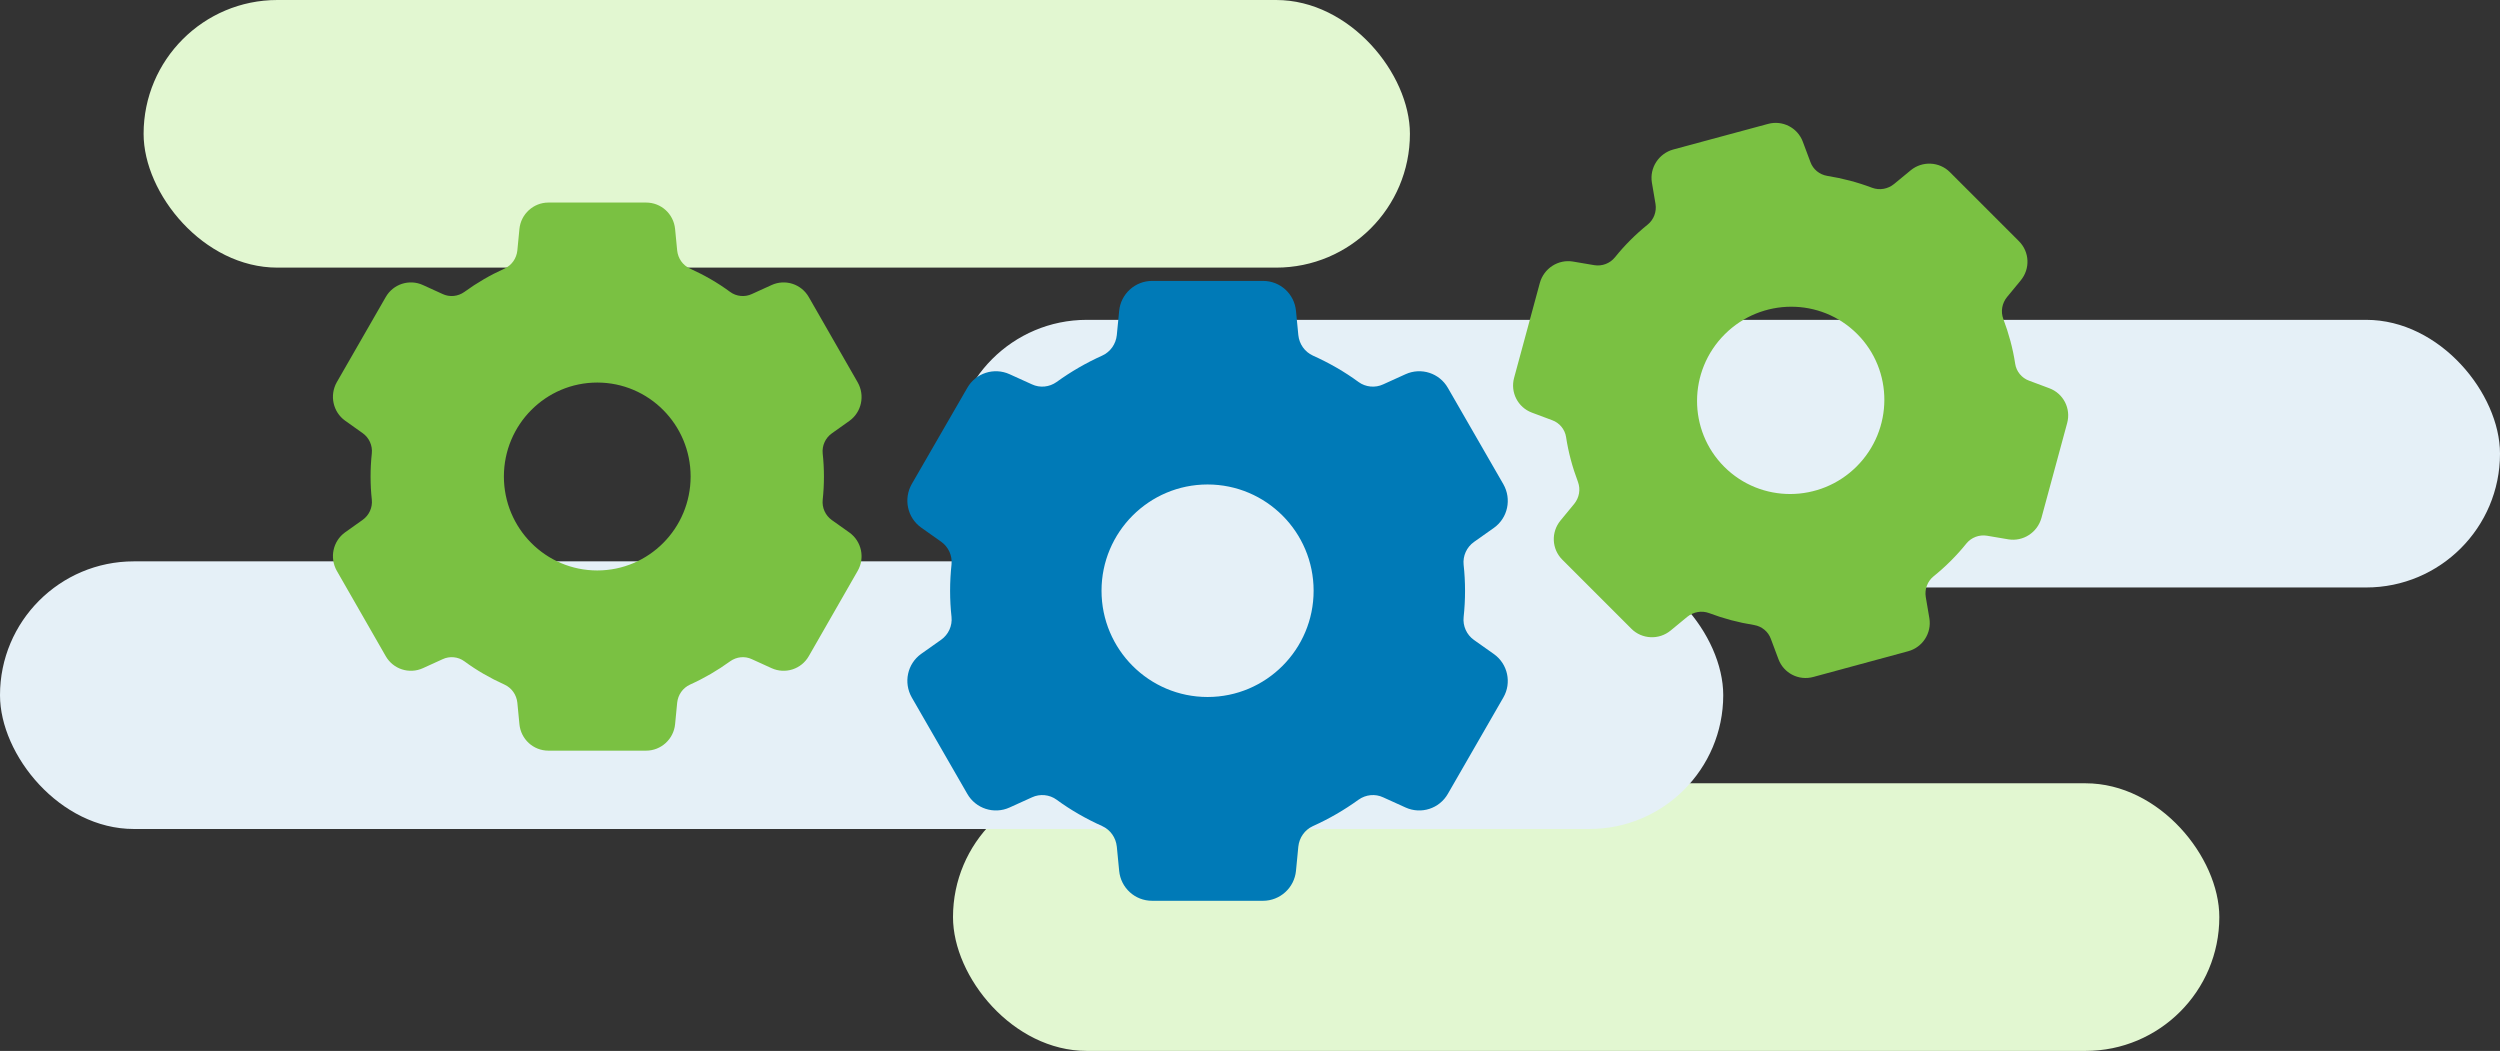
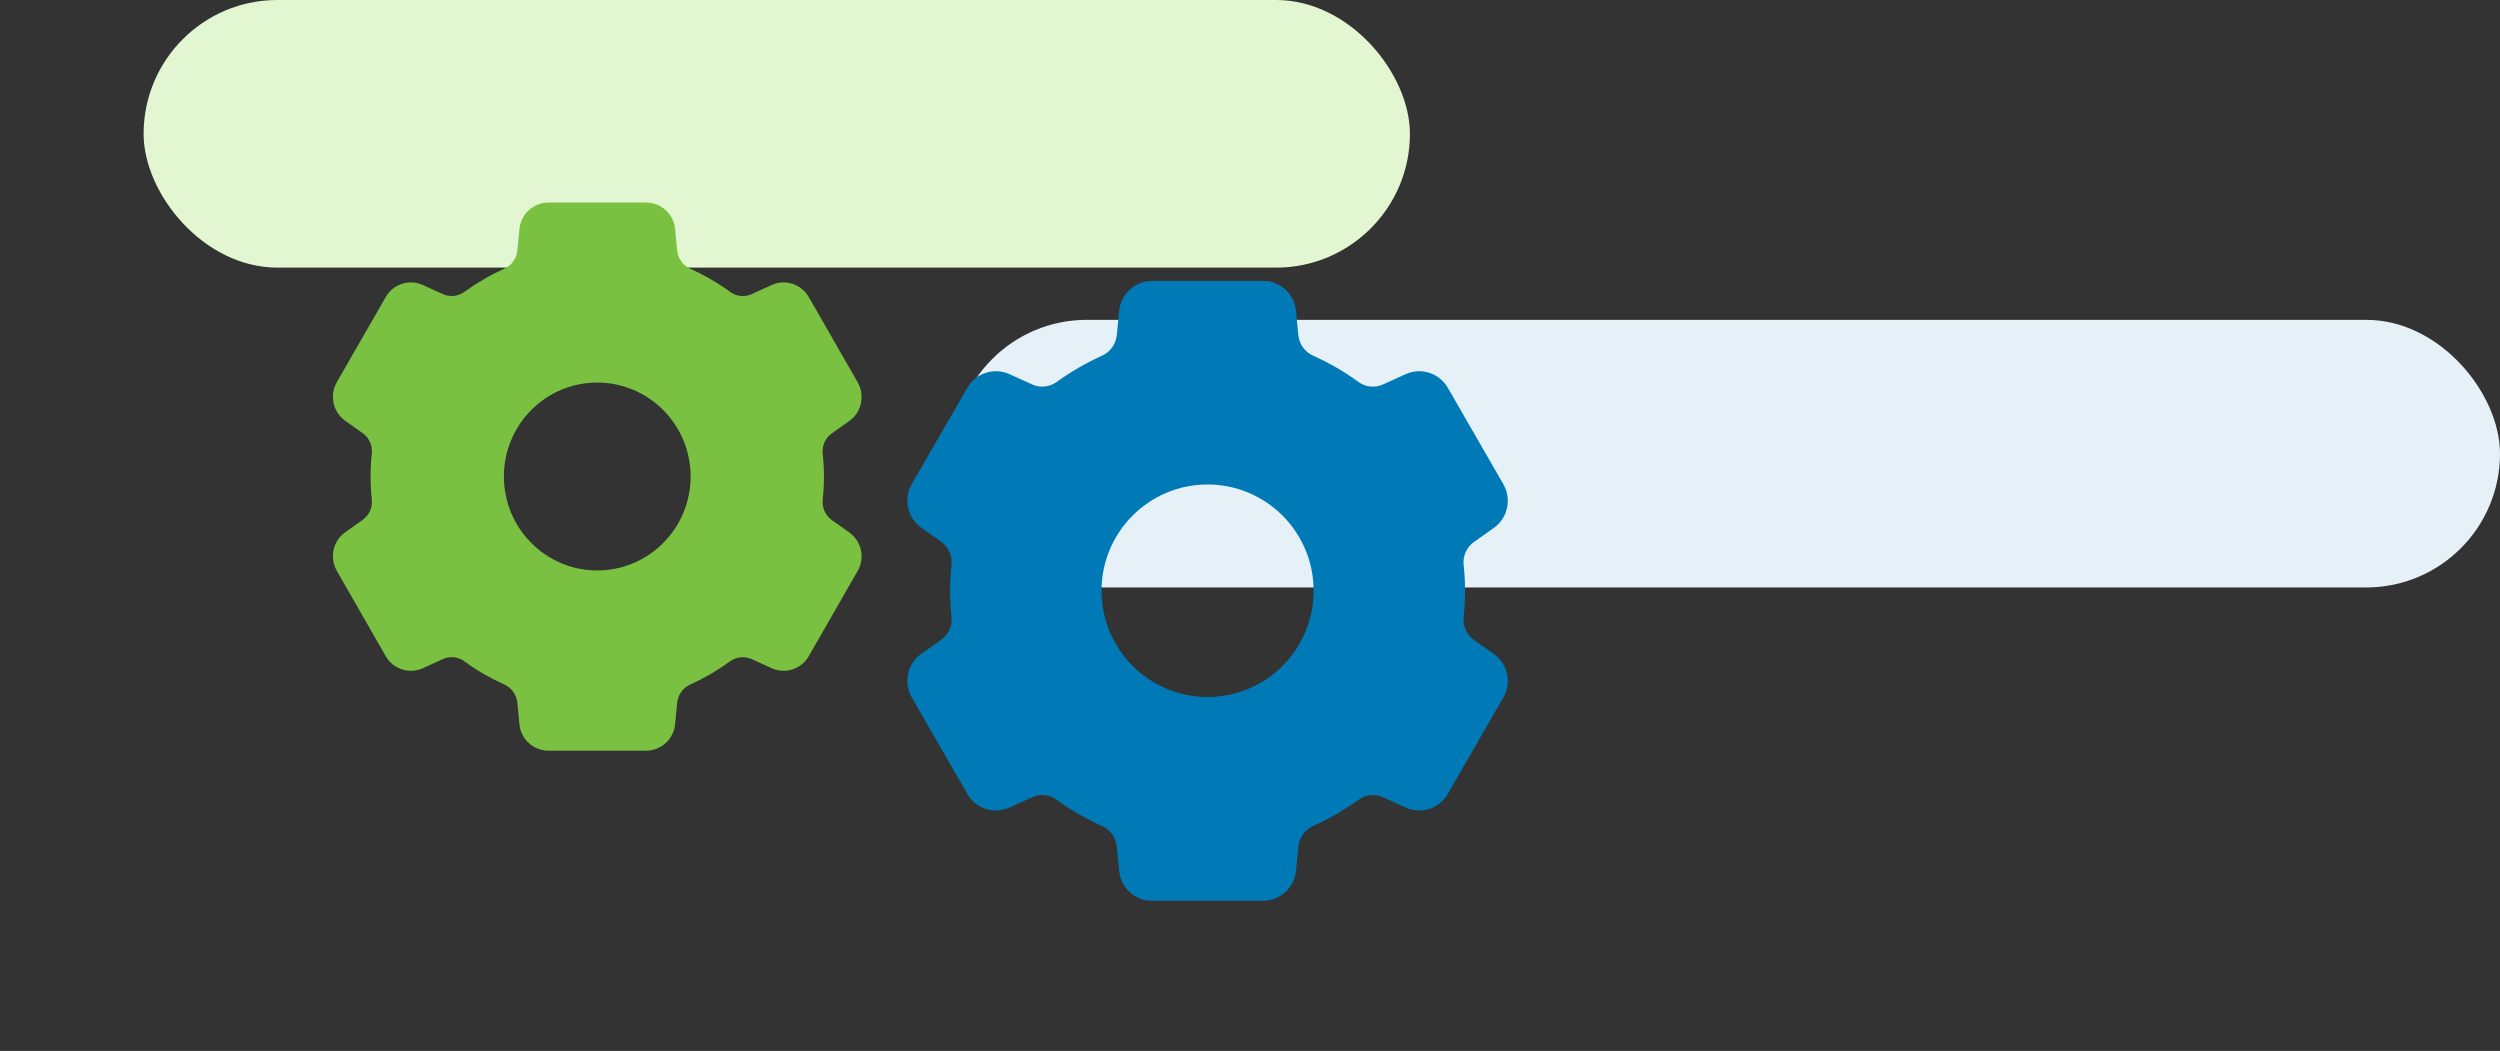
<svg xmlns="http://www.w3.org/2000/svg" width="383" height="161" viewBox="0 0 383 161" fill="none">
  <rect x="0" y="0" width="383" height="161" fill="#333333" stroke="none" />
  <rect x="22" width="194" height="41" rx="20.5" fill="#E2F7D1" />
-   <rect x="146" y="120" width="194" height="41" rx="20.5" fill="#E2F7D1" />
  <rect x="146" y="49" width="237" height="41" rx="20.5" fill="#E5F0F7" />
-   <rect y="86" width="264" height="41" rx="20.5" fill="#E5F0F7" />
  <g clip-path="url(#clip0)">
    <path d="M130.129 81.585L127.433 79.671C126.45 78.968 125.911 77.787 126.037 76.575C126.164 75.394 126.228 74.213 126.228 73.032C126.228 71.82 126.164 70.639 126.037 69.49C125.911 68.277 126.45 67.096 127.433 66.394L130.129 64.479C132 63.139 132.539 60.585 131.397 58.575L123.913 45.522C122.771 43.511 120.297 42.713 118.204 43.67L115.191 45.043C114.113 45.553 112.812 45.426 111.861 44.724C109.958 43.319 107.896 42.139 105.708 41.149C104.598 40.639 103.869 39.585 103.742 38.373L103.425 35.085C103.203 32.788 101.3 31.032 98.985 31.032H84.015C81.732 31.032 79.797 32.788 79.575 35.085L79.258 38.373C79.131 39.585 78.402 40.639 77.291 41.149C75.103 42.139 73.073 43.319 71.139 44.724C70.156 45.426 68.887 45.553 67.809 45.043L64.796 43.67C62.703 42.713 60.229 43.511 59.087 45.522L51.602 58.543C50.461 60.553 51 63.107 52.871 64.447L55.567 66.362C56.55 67.064 57.089 68.245 56.962 69.458C56.835 70.639 56.772 71.82 56.772 73C56.772 74.213 56.835 75.394 56.962 76.543C57.089 77.756 56.55 78.936 55.567 79.639L52.871 81.553C51 82.894 50.461 85.447 51.602 87.458L59.087 100.511C60.229 102.522 62.703 103.319 64.796 102.362L67.809 100.99C68.887 100.479 70.187 100.607 71.139 101.309C73.042 102.713 75.103 103.894 77.291 104.883C78.402 105.394 79.131 106.447 79.258 107.66L79.575 110.947C79.797 113.245 81.7 115 84.015 115H98.985C101.268 115 103.203 113.245 103.425 110.947L103.742 107.66C103.869 106.447 104.598 105.394 105.708 104.883C107.896 103.894 109.926 102.713 111.861 101.309C112.844 100.607 114.113 100.479 115.191 100.99L118.204 102.362C120.297 103.319 122.771 102.522 123.913 100.511L131.397 87.458C132.539 85.479 132 82.926 130.129 81.585ZM91.5 87.394C83.603 87.394 77.196 80.947 77.196 73C77.196 65.053 83.603 58.607 91.5 58.607C99.397 58.607 105.803 65.053 105.803 73C105.803 80.947 99.397 87.394 91.5 87.394Z" fill="#7AC142" />
  </g>
  <path d="M228.875 100.209L225.813 98.044C224.696 97.25 224.084 95.914 224.228 94.543C224.372 93.207 224.444 91.872 224.444 90.536C224.444 89.165 224.372 87.829 224.228 86.53C224.084 85.158 224.696 83.823 225.813 83.028L228.875 80.863C231 79.347 231.612 76.459 230.316 74.185L221.814 59.423C220.518 57.149 217.708 56.247 215.33 57.329L211.908 58.882C210.684 59.459 209.207 59.315 208.126 58.521C205.965 56.932 203.623 55.597 201.138 54.478C199.877 53.901 199.048 52.709 198.904 51.338L198.544 47.62C198.292 45.021 196.131 43.036 193.501 43.036H176.499C173.905 43.036 171.708 45.021 171.456 47.62L171.095 51.338C170.951 52.709 170.123 53.901 168.862 54.478C166.377 55.597 164.071 56.932 161.874 58.521C160.757 59.315 159.316 59.459 158.092 58.882L154.669 57.329C152.292 56.247 149.482 57.149 148.186 59.423L139.684 74.149C138.388 76.423 139 79.311 141.125 80.827L144.187 82.992C145.304 83.787 145.916 85.122 145.772 86.494C145.628 87.829 145.556 89.165 145.556 90.5C145.556 91.872 145.628 93.207 145.772 94.507C145.916 95.878 145.304 97.214 144.187 98.008L141.125 100.173C139 101.689 138.388 104.577 139.684 106.851L148.186 121.613C149.482 123.887 152.292 124.79 154.669 123.707L158.092 122.155C159.316 121.577 160.793 121.722 161.874 122.516C164.035 124.104 166.377 125.439 168.862 126.558C170.123 127.136 170.951 128.327 171.095 129.698L171.456 133.416C171.708 136.015 173.869 138 176.499 138H193.501C196.095 138 198.292 136.015 198.544 133.416L198.904 129.698C199.048 128.327 199.877 127.136 201.138 126.558C203.623 125.439 205.929 124.104 208.126 122.516C209.243 121.722 210.684 121.577 211.908 122.155L215.33 123.707C217.708 124.79 220.518 123.887 221.814 121.613L230.316 106.851C231.612 104.613 231 101.725 228.875 100.209ZM185 106.779C176.03 106.779 168.754 99.487 168.754 90.5C168.754 81.513 176.03 74.222 185 74.222C193.969 74.222 201.246 81.513 201.246 90.5C201.246 99.487 193.969 106.779 185 106.779Z" fill="#007AB7" />
  <g clip-path="url(#clip1)">
-     <path d="M295.58 94.722L295.028 91.462C294.829 90.27 295.283 89.054 296.23 88.286C297.155 87.54 298.035 86.75 298.87 85.915C299.728 85.058 300.518 84.178 301.24 83.276C302.008 82.329 303.224 81.875 304.416 82.074L307.676 82.626C309.947 83.001 312.134 81.577 312.748 79.348L316.686 64.825C317.3 62.596 316.115 60.283 313.958 59.48L310.857 58.32C309.734 57.918 308.904 56.909 308.728 55.739C308.376 53.401 307.753 51.108 306.905 48.861C306.481 47.715 306.71 46.455 307.478 45.507L309.578 42.959C311.046 41.177 310.942 38.59 309.305 36.953L298.72 26.368C297.105 24.753 294.496 24.627 292.714 26.095L290.165 28.195C289.218 28.962 287.958 29.191 286.812 28.768C284.565 27.92 282.294 27.32 279.933 26.945C278.742 26.746 277.754 25.939 277.353 24.816L276.193 21.715C275.39 19.558 273.076 18.372 270.847 18.987L256.347 22.902C254.118 23.516 252.694 25.703 253.07 27.974L253.622 31.234C253.82 32.426 253.367 33.642 252.419 34.41C251.495 35.155 250.615 35.945 249.78 36.78C248.922 37.638 248.132 38.518 247.409 39.42C246.642 40.367 245.425 40.821 244.234 40.622L240.974 40.07C238.703 39.694 236.516 41.119 235.902 43.348L231.964 57.87C231.35 60.099 232.535 62.413 234.692 63.216L237.793 64.376C238.916 64.777 239.745 65.787 239.922 66.956C240.274 69.295 240.897 71.587 241.745 73.834C242.169 74.98 241.94 76.241 241.172 77.188L239.072 79.737C237.604 81.519 237.708 84.105 239.345 85.743L249.93 96.328C251.545 97.942 254.154 98.069 255.936 96.601L258.485 94.501C259.432 93.733 260.692 93.504 261.838 93.928C264.085 94.776 266.356 95.376 268.716 95.751C269.908 95.95 270.895 96.757 271.297 97.88L272.457 100.981C273.26 103.138 275.573 104.323 277.802 103.709L292.325 99.771C294.531 99.179 295.956 96.993 295.58 94.722ZM264.158 71.514C258.574 65.93 258.603 56.842 264.222 51.222C269.841 45.603 278.93 45.575 284.514 51.159C290.098 56.743 290.07 65.831 284.45 71.451C278.831 77.07 269.742 77.098 264.158 71.514Z" fill="#7AC142" />
-   </g>
+     </g>
  <defs>
    <clipPath id="clip0">
      <rect width="81" height="84" fill="white" transform="translate(51 31)" />
    </clipPath>
    <clipPath id="clip1">
      <rect width="81" height="84" fill="white" transform="translate(275.397 3) rotate(45)" />
    </clipPath>
  </defs>
</svg>